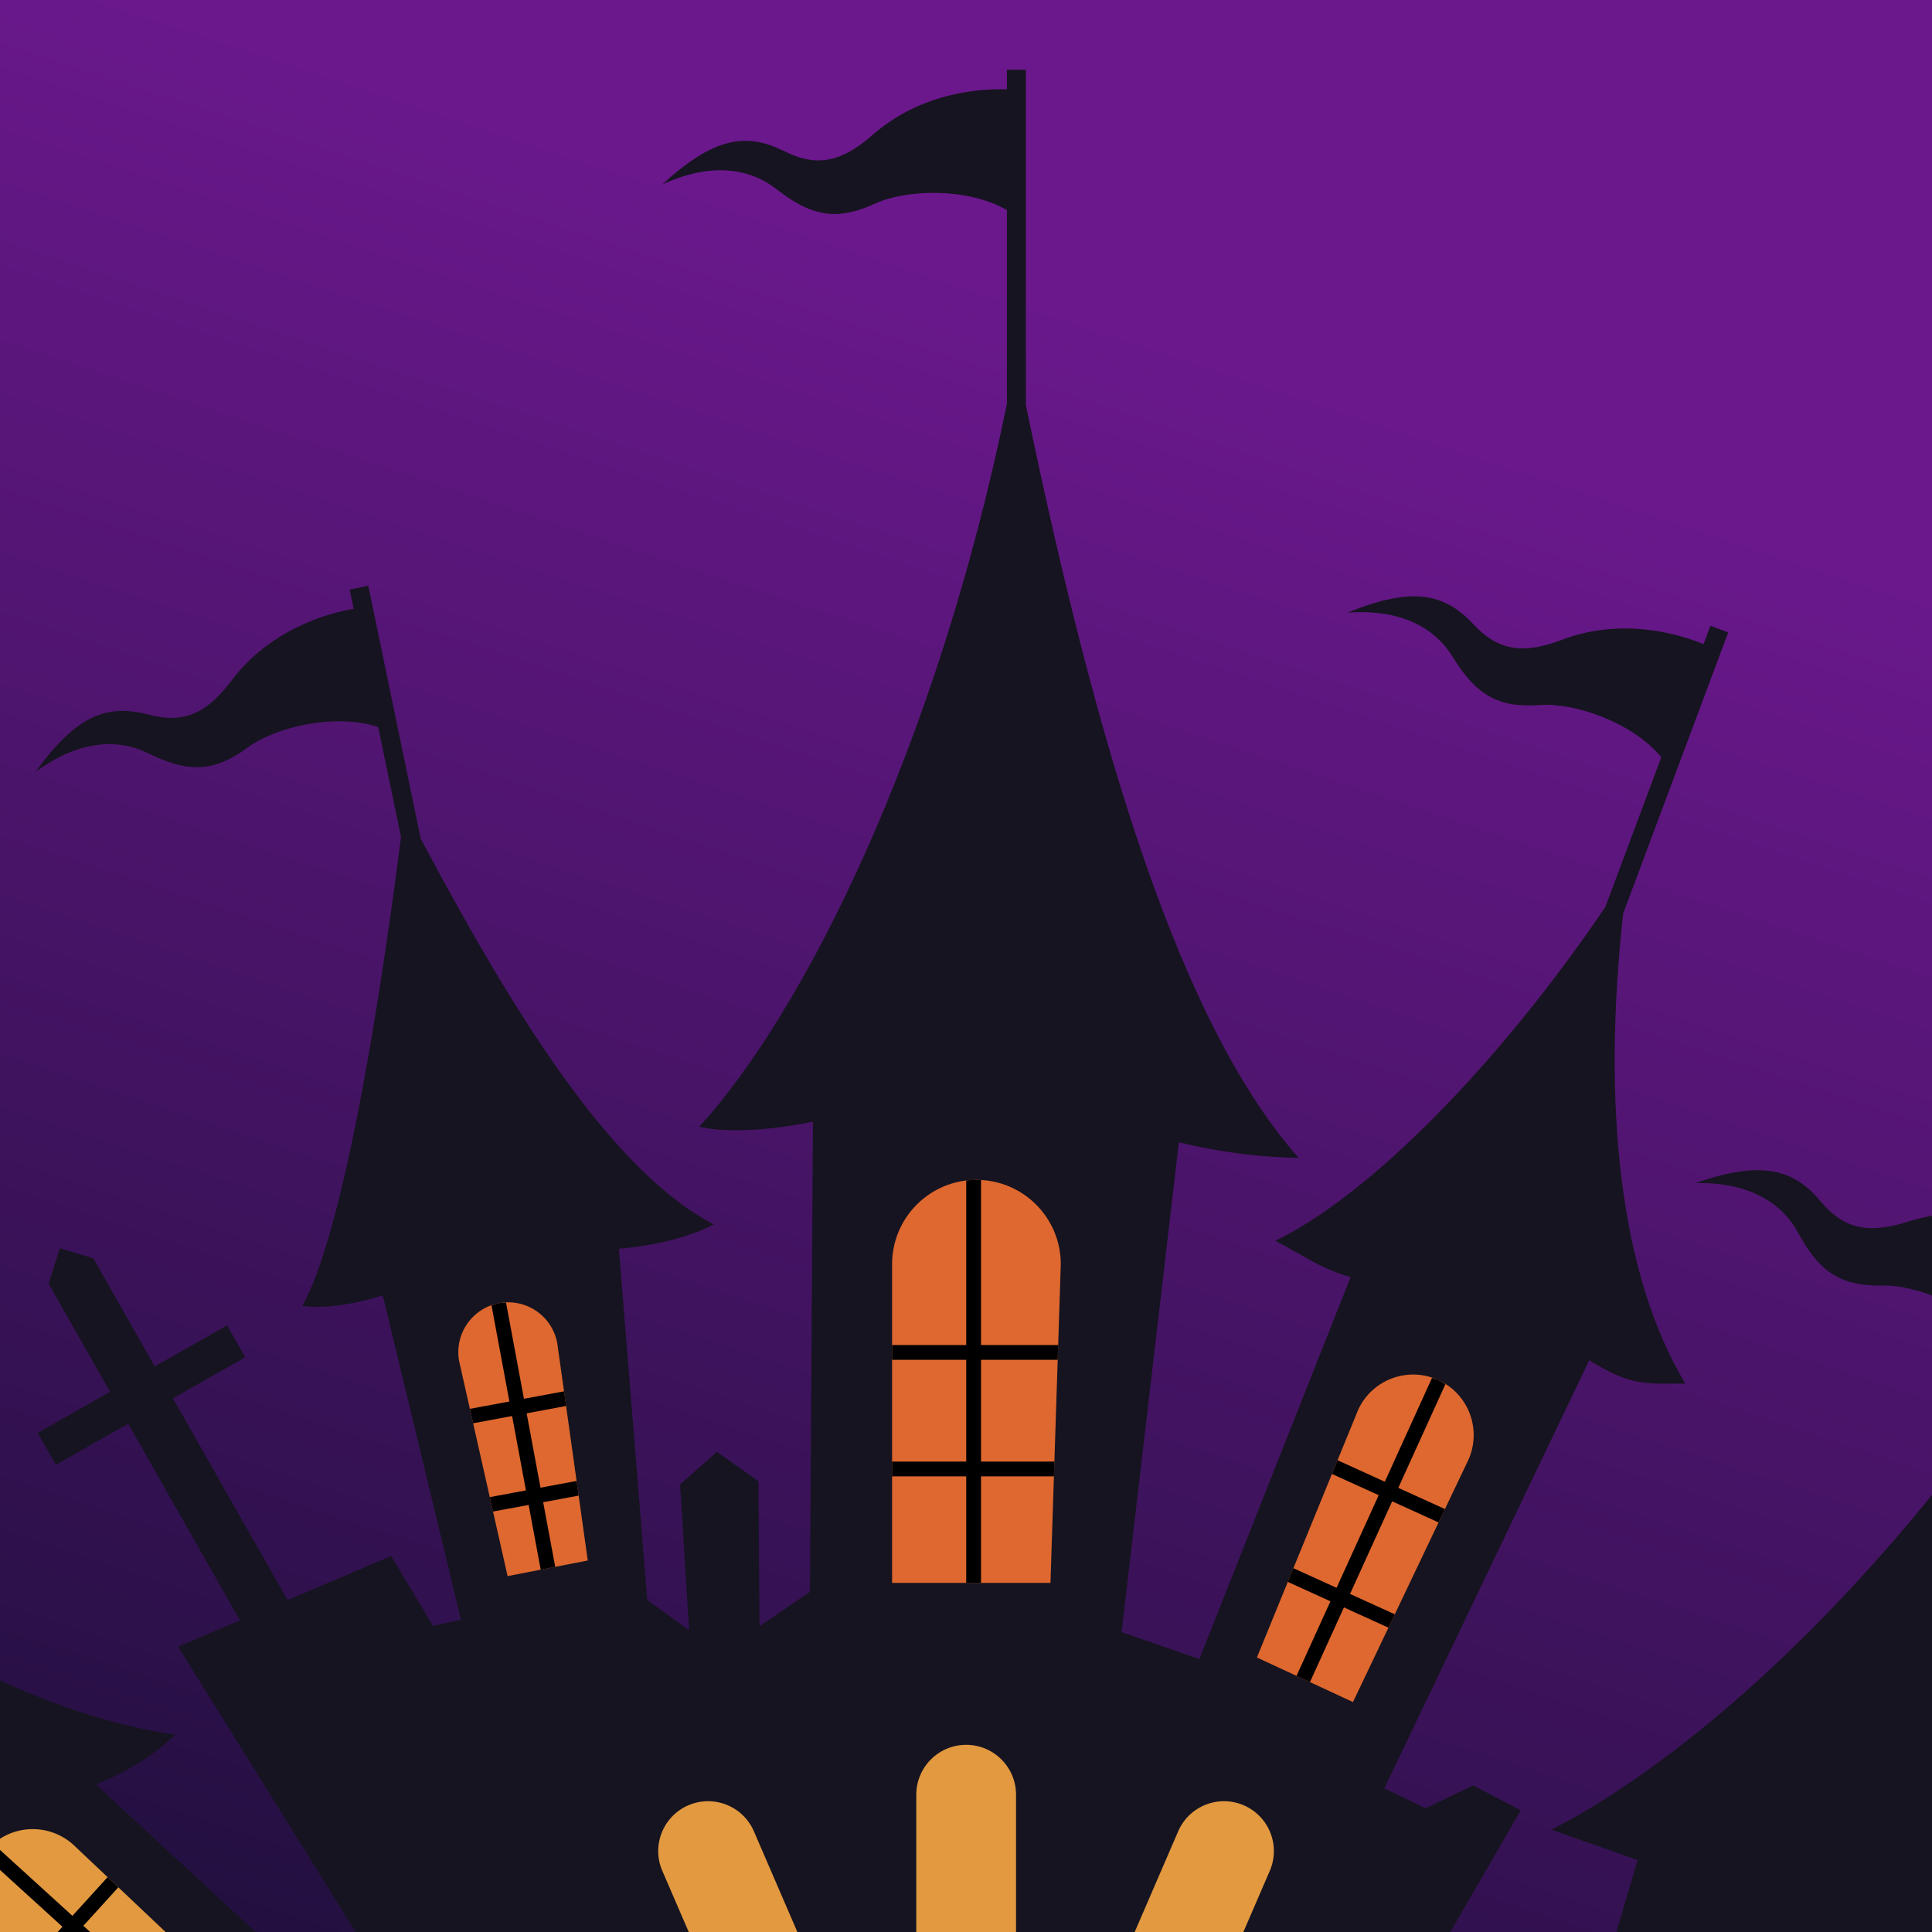
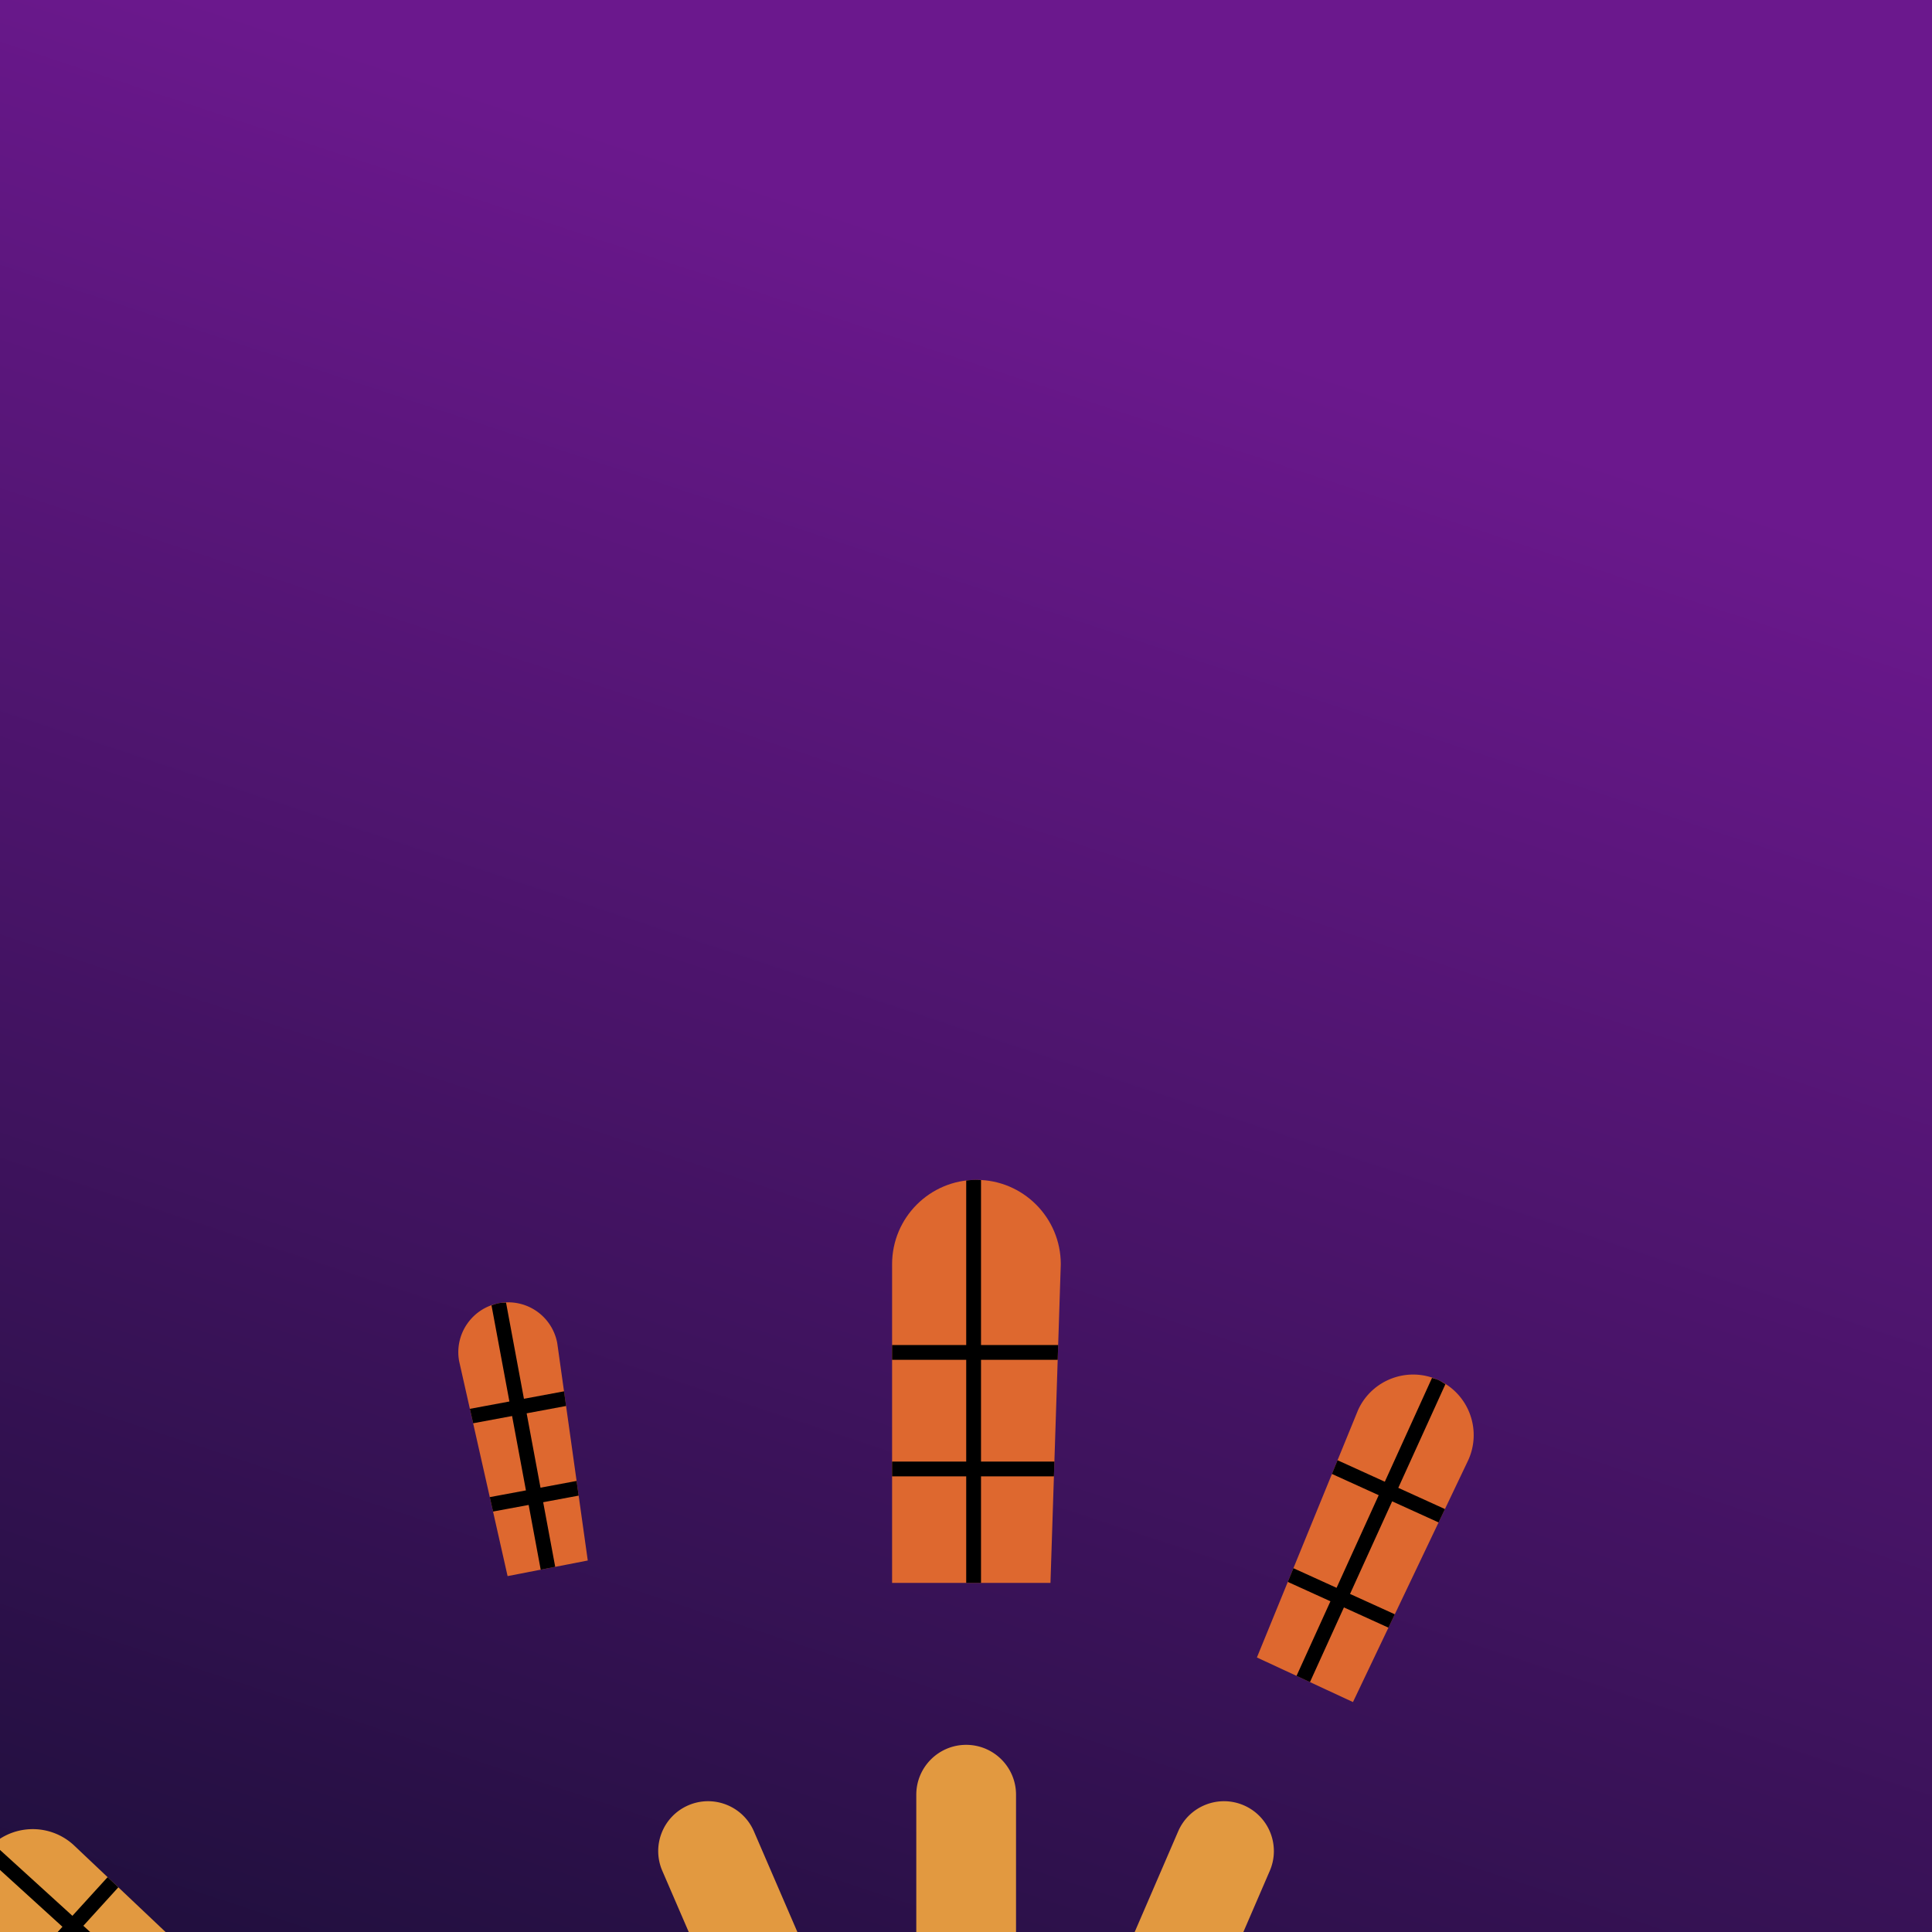
<svg xmlns="http://www.w3.org/2000/svg" xml:space="preserve" stroke-miterlimit="10" style="fill-rule:nonzero;clip-rule:evenodd;stroke-linecap:round;stroke-linejoin:round" viewBox="0 0 512 512">
  <defs>
    <linearGradient id="b" x1="291.687" x2="197.797" y1="244.596" y2="528.795" gradientTransform="translate(-160.496 -321.734)scale(1.688)" gradientUnits="userSpaceOnUse">
      <stop offset="0" stop-color="#6b188d" />
      <stop offset="1" stop-color="#1f0f3c" />
    </linearGradient>
  </defs>
  <clipPath id="a">
    <path d="M0 0h512v512H0z" />
  </clipPath>
  <g clip-path="url(#a)">
    <path fill="url(#b)" d="M0 0h512v512H0z" />
-     <path fill="#161420" d="M-161.605 385.545c8.437-1.39 13.781-5.416 16.403-17.083 3.82-16.938 16.145-26.97 21.786-30.794l-3.045-4.21 4.084-2.948 47.514 65.661c47.26 40.066 89.215 58.936 121.259 63.542-8.646 8.65-21.004 13.175-21.004 13.175l70.758 65.36 11.196-5.234-60.135-96.632 16.378-6.972-29.607-52.103L14.808 388.2l-4.8-8.46 19.164-10.896L12.897 340.2l2.971-9.405 8.865 2.678 16.277 28.651 19.164-10.893 4.81 8.457-19.167 10.889 30.386 53.465 27.457-11.678 11.096 18.52 7.407-1.656-20.722-85.945s-12.542 4.198-21.31 2.755C90.305 327.944 99.8 272.615 106.268 221.8l-6.043-29.132c-11.42-3.767-27.145 0-34.454 5.338-8.108 5.926-14.713 7.48-26.422 1.658-8.226-4.089-18.533-3.469-29.922 4.89 10.625-14.764 18.74-18.128 29.844-15.183 8.27 2.189 14.798.704 21.97-8.872 10.419-13.881 25.77-17.991 32.487-19.167l-1.057-5.081 4.928-1.027 13.908 67.07c23.415 43.964 49.691 87.64 77.656 102.185-6.339 3.43-16.552 5.819-25.154 6.432l7.519 93.106 11.107 8.029-2.403-38.635 9.75-8.648 11.015 7.784.279 38.43 13.369-9.116.794-124.611s-18.421 4.094-30.111 1.342c27.641-30.268 62.819-100.22 81.512-191.571V55.672c-10.41-6.012-26.585-5.511-34.818-1.77-9.147 4.155-15.93 4.332-26.211-3.746-7.217-5.67-17.438-7.16-30.287-1.287 13.401-12.298 22.031-13.944 32.308-8.808 7.649 3.824 14.335 3.694 23.311-4.22 13.018-11.48 28.883-12.388 35.697-12.173V18.48h5.032v88.87c19.264 93.243 41.372 164.63 72.29 199.494-17.395-.245-31.744-4.158-31.744-4.158l-15.181 129.861 20.618 7.121 40.058-101.196c-8.314-2.377-13.062-6.19-19.938-9.627 25.016-12.183 59.003-46.519 87.454-88.474l14.831-39.696c-7.652-9.275-22.969-14.464-32-13.842-10.02.694-16.433-1.516-23.239-12.675-4.773-7.845-13.83-12.814-27.928-11.806 16.861-6.835 25.521-5.358 33.35 3.056 5.831 6.257 12.142 8.478 23.322 4.202 16.207-6.196 31.39-1.499 37.696 1.09l1.817-4.865 4.714 1.758-27.843 74.524c-5.61 51.13-.882 95.643 16.464 124.55-10.692 0-14.442.682-25.443-6.19l-54.315 113.452 10.916 5.279 12.628-6.046 12.628 6.591-45.166 77.981 10.437 4.788 19.579-22.932 17.212 7.425-5.266 29.634 8.482 3.913 25.658-87.625-22.828-8.045c28.391-14.505 66.258-45.439 102.878-91.229l16.312-37.451c-7.147-9.665-22.171-15.663-31.218-15.525-10.039.163-16.333-2.385-22.53-13.893-4.354-8.085-13.126-13.53-27.26-13.278 17.198-5.927 25.768-3.991 33.138 4.829 5.489 6.558 11.676 9.108 23.065 5.433 16.512-5.318 31.421.182 37.582 3.101l2.077-4.762 4.613 2.01-31.981 73.427c-7.317 53.188-4.11 99.785 9.247 132.071l-25.692-10.807-29.607 66.58-40.315 20.101 34.426 12.135 28.583-12.135 27.26 13.171c-42.495 34.851-49.164 73.102-67.311 126.204-92.583-20.547-140.019-31.2-203.9-31.2-54.4 0-142.798 0-208.998 34.911C17.08 686.143-1.055 641.563-46.54 593.895l23.336-10.637 22.242 9.471 79.023-36.979-53.284-3.632-57.45-47.104c-4.12 5.347-10.707 10.707-22.24 16.058 7.928-19.246-4.835-67.934-25.697-124.252l-24.043-33.224c-11.961 1.236-24.768 11.123-29.244 18.978-4.978 8.735-10.366 12.851-23.421 12.335-9.179-.363-18.337 4.422-25.298 16.717 3.642-17.826 9.666-24.216 21.011-26.081" />
    <path fill="#de682f" d="m278.385 419.485 2.734-84.457c0-12.344-10.002-22.35-22.353-22.35s-22.353 10.006-22.353 22.35v84.457z" />
    <path fill="#e29940" d="m172.595 611.304-14.364-29.003c-3.238-6.544-11.17-9.223-17.713-5.982-6.546 3.237-9.217 11.166-5.975 17.712l14.364 29.003z" />
    <path fill="#de682f" d="m348.808 623.936 13.066-29.612c2.949-6.676-.073-14.475-6.758-17.423-6.674-2.948-14.478.077-17.423 6.758l-13.07 29.604zM155.765 413.55l-8.085-57.583a13.204 13.204 0 0 0-15.373-10.621c-7.181 1.308-11.939 8.192-10.633 15.376l12.843 56.963zm202.786 37.514 30.535-64.077c3.683-8.059.156-17.568-7.915-21.258-8.059-3.687-17.568-.145-21.258 7.917l-26.819 65.602zm99.882 120.5 15.814-36.836c3.232-8.251-.822-17.554-9.082-20.791-8.253-3.234-17.551.83-20.788 9.086l-12.02 38.164zm-54.679 135.694 23.261-50.473c4.734-11.412-.673-24.485-12.079-29.215-11.408-4.736-24.488.683-29.215 12.081l-20.734 51.522z" />
    <path fill="#e29940" d="m102.307 708.025-24.868-49.708c-5.093-11.249-.104-24.494 11.14-29.582 11.253-5.1 24.5-.11 29.589 11.142l22.38 50.832zM52.159 519.838l-32.612-30.859c-6.516-5.992-16.652-5.592-22.664.936a16.02 16.02 0 0 0 .93 22.66l31.207 25.038zm260.072-34.522c2.896-6.695 10.678-9.78 17.38-6.891 6.702 2.9 9.787 10.677 6.891 17.375l-18.622 43.119c-7.901-3.801-16.186-6.916-24.756-9.365zM175.524 495.8c-2.899-6.698.184-14.475 6.888-17.375 6.702-2.889 14.478.194 17.379 6.891l17.977 41.634a154 154 0 0 0-25.445 7.749zm67.302 27.927v-48.11c0-7.299 5.918-13.216 13.218-13.215 7.299-.001 13.216 5.916 13.214 13.215v49.123c-6.235-.76-12.573-1.202-19.015-1.202-2.482 0-4.951.079-7.417.189" />
    <path fill="#de682f" d="M206.635 713.196c-4.807-15.592-7.578-33.839-7.578-53.367 0-57.515 23.993-90.293 53.596-90.293 29.611 0 53.608 32.778 53.608 90.293 0 19.717-2.823 38.15-7.722 53.845a392 392 0 0 0-48.037-2.962c-14.831 0-29.462.864-43.867 2.484" />
-     <path d="M256.055 360.366h-19.642v-3.921h19.642v-43.589a22 22 0 0 1 2.711-.178c.408 0 .805.033 1.213.06v43.707h20.446l-.126 3.921h-20.32v26.963h19.449l-.13 3.924h-19.319v28.232h-3.924v-28.232h-19.642v-3.924h19.642zm138.056 310.193-17.851-7.398 1.466-3.639 17.892 7.421 16.741-40.244c.864.241 1.728.515 2.577.871.375.152.731.342 1.09.517l-16.789 40.358 18.808 7.796-1.637 3.568-18.676-7.751-11.599 27.891-3.623-1.507zM87.5 629.288c.36-.186.71-.39 1.08-.553a22 22 0 0 1 2.547-.96l17.933 39.736 17.739-8.037 1.58 3.59-17.71 8.022 12.425 27.531-3.572 1.609-12.428-27.531-18.307 8.297-1.758-3.508 18.455-8.359zM341.283 419.22l1.484-3.63 11.438 5.199 11.164-24.548-12.391-5.631 1.483-3.633 12.528 5.696 12.51-27.515c.559.181 1.127.319 1.672.571.675.307 1.269.712 1.877 1.097l-12.488 27.468 12.362 5.622-1.684 3.542-12.302-5.592-11.163 24.544 11.864 5.393-1.688 3.542-11.797-5.363-8.998 19.791-3.56-1.648 8.986-19.768zm110.308 124.212-12.165-4.688 1.179-3.742L453 539.771l10.162-26.395c.668.17 1.342.305 2.003.561.594.233 1.109.566 1.658.857l-10.162 26.379 12.717 4.9-1.551 3.605-12.575-4.84-8.497 22.078-3.647-1.449zM-4.371 491.58c.401-.564.772-1.146 1.254-1.665.426-.472.917-.831 1.39-1.236l20.915 19.031 9.327-10.245 2.848 2.689-9.275 10.2 19.416 17.669-3.164 2.429-18.893-17.197-8.772 9.642-3.07-2.463 8.942-9.82zm140.082-116.32-10.322 1.921-.864-3.824 10.471-1.947-4.741-25.475c.664-.238 1.332-.461 2.052-.589.603-.116 1.204-.123 1.798-.149l4.743 25.494 10.623-1.977.549 3.884-10.452 1.947 3.668 19.705 9.565-1.784.545 3.886-9.398 1.751 3.19 17.123-3.847.75-3.192-17.153-9.436 1.749-.864-3.819 9.58-1.784z" />
+     <path d="M256.055 360.366h-19.642v-3.921h19.642v-43.589a22 22 0 0 1 2.711-.178c.408 0 .805.033 1.213.06v43.707h20.446l-.126 3.921h-20.32v26.963h19.449l-.13 3.924h-19.319v28.232h-3.924v-28.232h-19.642v-3.924h19.642zm138.056 310.193-17.851-7.398 1.466-3.639 17.892 7.421 16.741-40.244c.864.241 1.728.515 2.577.871.375.152.731.342 1.09.517l-16.789 40.358 18.808 7.796-1.637 3.568-18.676-7.751-11.599 27.891-3.623-1.507zc.36-.186.71-.39 1.08-.553a22 22 0 0 1 2.547-.96l17.933 39.736 17.739-8.037 1.58 3.59-17.71 8.022 12.425 27.531-3.572 1.609-12.428-27.531-18.307 8.297-1.758-3.508 18.455-8.359zM341.283 419.22l1.484-3.63 11.438 5.199 11.164-24.548-12.391-5.631 1.483-3.633 12.528 5.696 12.51-27.515c.559.181 1.127.319 1.672.571.675.307 1.269.712 1.877 1.097l-12.488 27.468 12.362 5.622-1.684 3.542-12.302-5.592-11.163 24.544 11.864 5.393-1.688 3.542-11.797-5.363-8.998 19.791-3.56-1.648 8.986-19.768zm110.308 124.212-12.165-4.688 1.179-3.742L453 539.771l10.162-26.395c.668.17 1.342.305 2.003.561.594.233 1.109.566 1.658.857l-10.162 26.379 12.717 4.9-1.551 3.605-12.575-4.84-8.497 22.078-3.647-1.449zM-4.371 491.58c.401-.564.772-1.146 1.254-1.665.426-.472.917-.831 1.39-1.236l20.915 19.031 9.327-10.245 2.848 2.689-9.275 10.2 19.416 17.669-3.164 2.429-18.893-17.197-8.772 9.642-3.07-2.463 8.942-9.82zm140.082-116.32-10.322 1.921-.864-3.824 10.471-1.947-4.741-25.475c.664-.238 1.332-.461 2.052-.589.603-.116 1.204-.123 1.798-.149l4.743 25.494 10.623-1.977.549 3.884-10.452 1.947 3.668 19.705 9.565-1.784.545 3.886-9.398 1.751 3.19 17.123-3.847.75-3.192-17.153-9.436 1.749-.864-3.819 9.58-1.784z" />
    <path fill="#de682f" d="M272.629 711.368c-1.731-.1-3.464-.167-5.203-.237.685.026 1.383.018 2.073.047 1.05.056 2.091.126 3.13.19m-37.581-.309c-1.443.063-2.889.112-4.328.19 1.078-.055 2.161-.115 3.237-.164.363-.01.731-.007 1.091-.026m19.787-.277c-1.448-.016-2.885-.07-4.333-.07 1.154 0 2.3.04 3.453.044zm-4.333-.07c-1.034 0-2.061.04-3.097.044l.512-.011c.861-.008 1.718-.033 2.585-.033" />
    <path d="M230.72 711.249c-.939.045-1.87.082-2.808.136v-.002c.935-.056 1.869-.089 2.808-.134m44.821.292c-.968-.065-1.94-.114-2.912-.173.972.059 1.944.096 2.912.159z" />
    <path d="M213.555 664.826c2.341.359 4.73.608 7.17.608 2.455 0 4.839-.238 7.187-.601v13.693h-14.357zm0 17.264h14.357v6.316h-14.357zm20.402-18.563c5.078-1.509 9.773-3.894 13.96-6.916v21.915h-13.96zm0 18.563h13.96v6.316h-13.96zm19.998-25.65a46.5 46.5 0 0 0 15.544 7.41v14.676h-15.544zm0 25.65h15.544v6.316h-15.544zm21.586-17.068c1.924.245 3.871.408 5.859.408a47 47 0 0 0 8.668-.834v13.93h-14.527zm0 17.068h14.527v6.316h-14.527zm-68.024-3.564h-7.566c.108 1.198.219 2.384.349 3.564h7.217v6.316h-6.405c.178 1.202.383 2.385.583 3.565h5.822v21.128c2.003-.222 4.017-.433 6.038-.622v-20.506h14.357v19.412c.935-.056 1.869-.089 2.808-.134 1.078-.055 2.161-.115 3.237-.164v-19.114h13.96v18.774c.861-.008 1.718-.033 2.585-.033 1.154 0 2.3.04 3.453.044v-18.785h15.544v19.207c1.05.056 2.091.126 3.13.19.972.059 1.944.096 2.912.159v-19.556h14.527v20.735c2.021.211 4.031.453 6.042.694v-21.429h7.514c.196-1.18.411-2.363.59-3.565h-8.104v-6.316h8.908c.134-1.173.237-2.374.346-3.564h-9.254v-15.507a46.4 46.4 0 0 0 10.125-4.81q-.015-2.52-.097-4.963a42.8 42.8 0 0 1-10.028 5.374v-18.962h5.226l-7.948-27.557-7.829 27.557h4.509v20.746c-2.85.604-5.755.909-8.668.91-1.995 0-3.938-.183-5.859-.449v-21.207h5.221l-7.943-27.557-7.833 27.557h4.513v19.957c-5.801-1.691-11.059-4.614-15.544-8.427v-11.53h5.223l-7.941-27.557-7.833 27.557h4.513v11.753a42.5 42.5 0 0 1-13.96 7.759v-19.512h5.226l-7.944-27.557-7.833 27.557h4.506v21.01c-2.333.4-4.728.646-7.187.646-2.449 0-4.837-.26-7.17-.668v-20.988h5.219l-7.945-27.557L203 639.658h4.517v19.512a42 42 0 0 1-8.404-3.838 182 182 0 0 0-.056 4.497v.198c2.683 1.416 5.501 2.607 8.46 3.479z" />
  </g>
</svg>